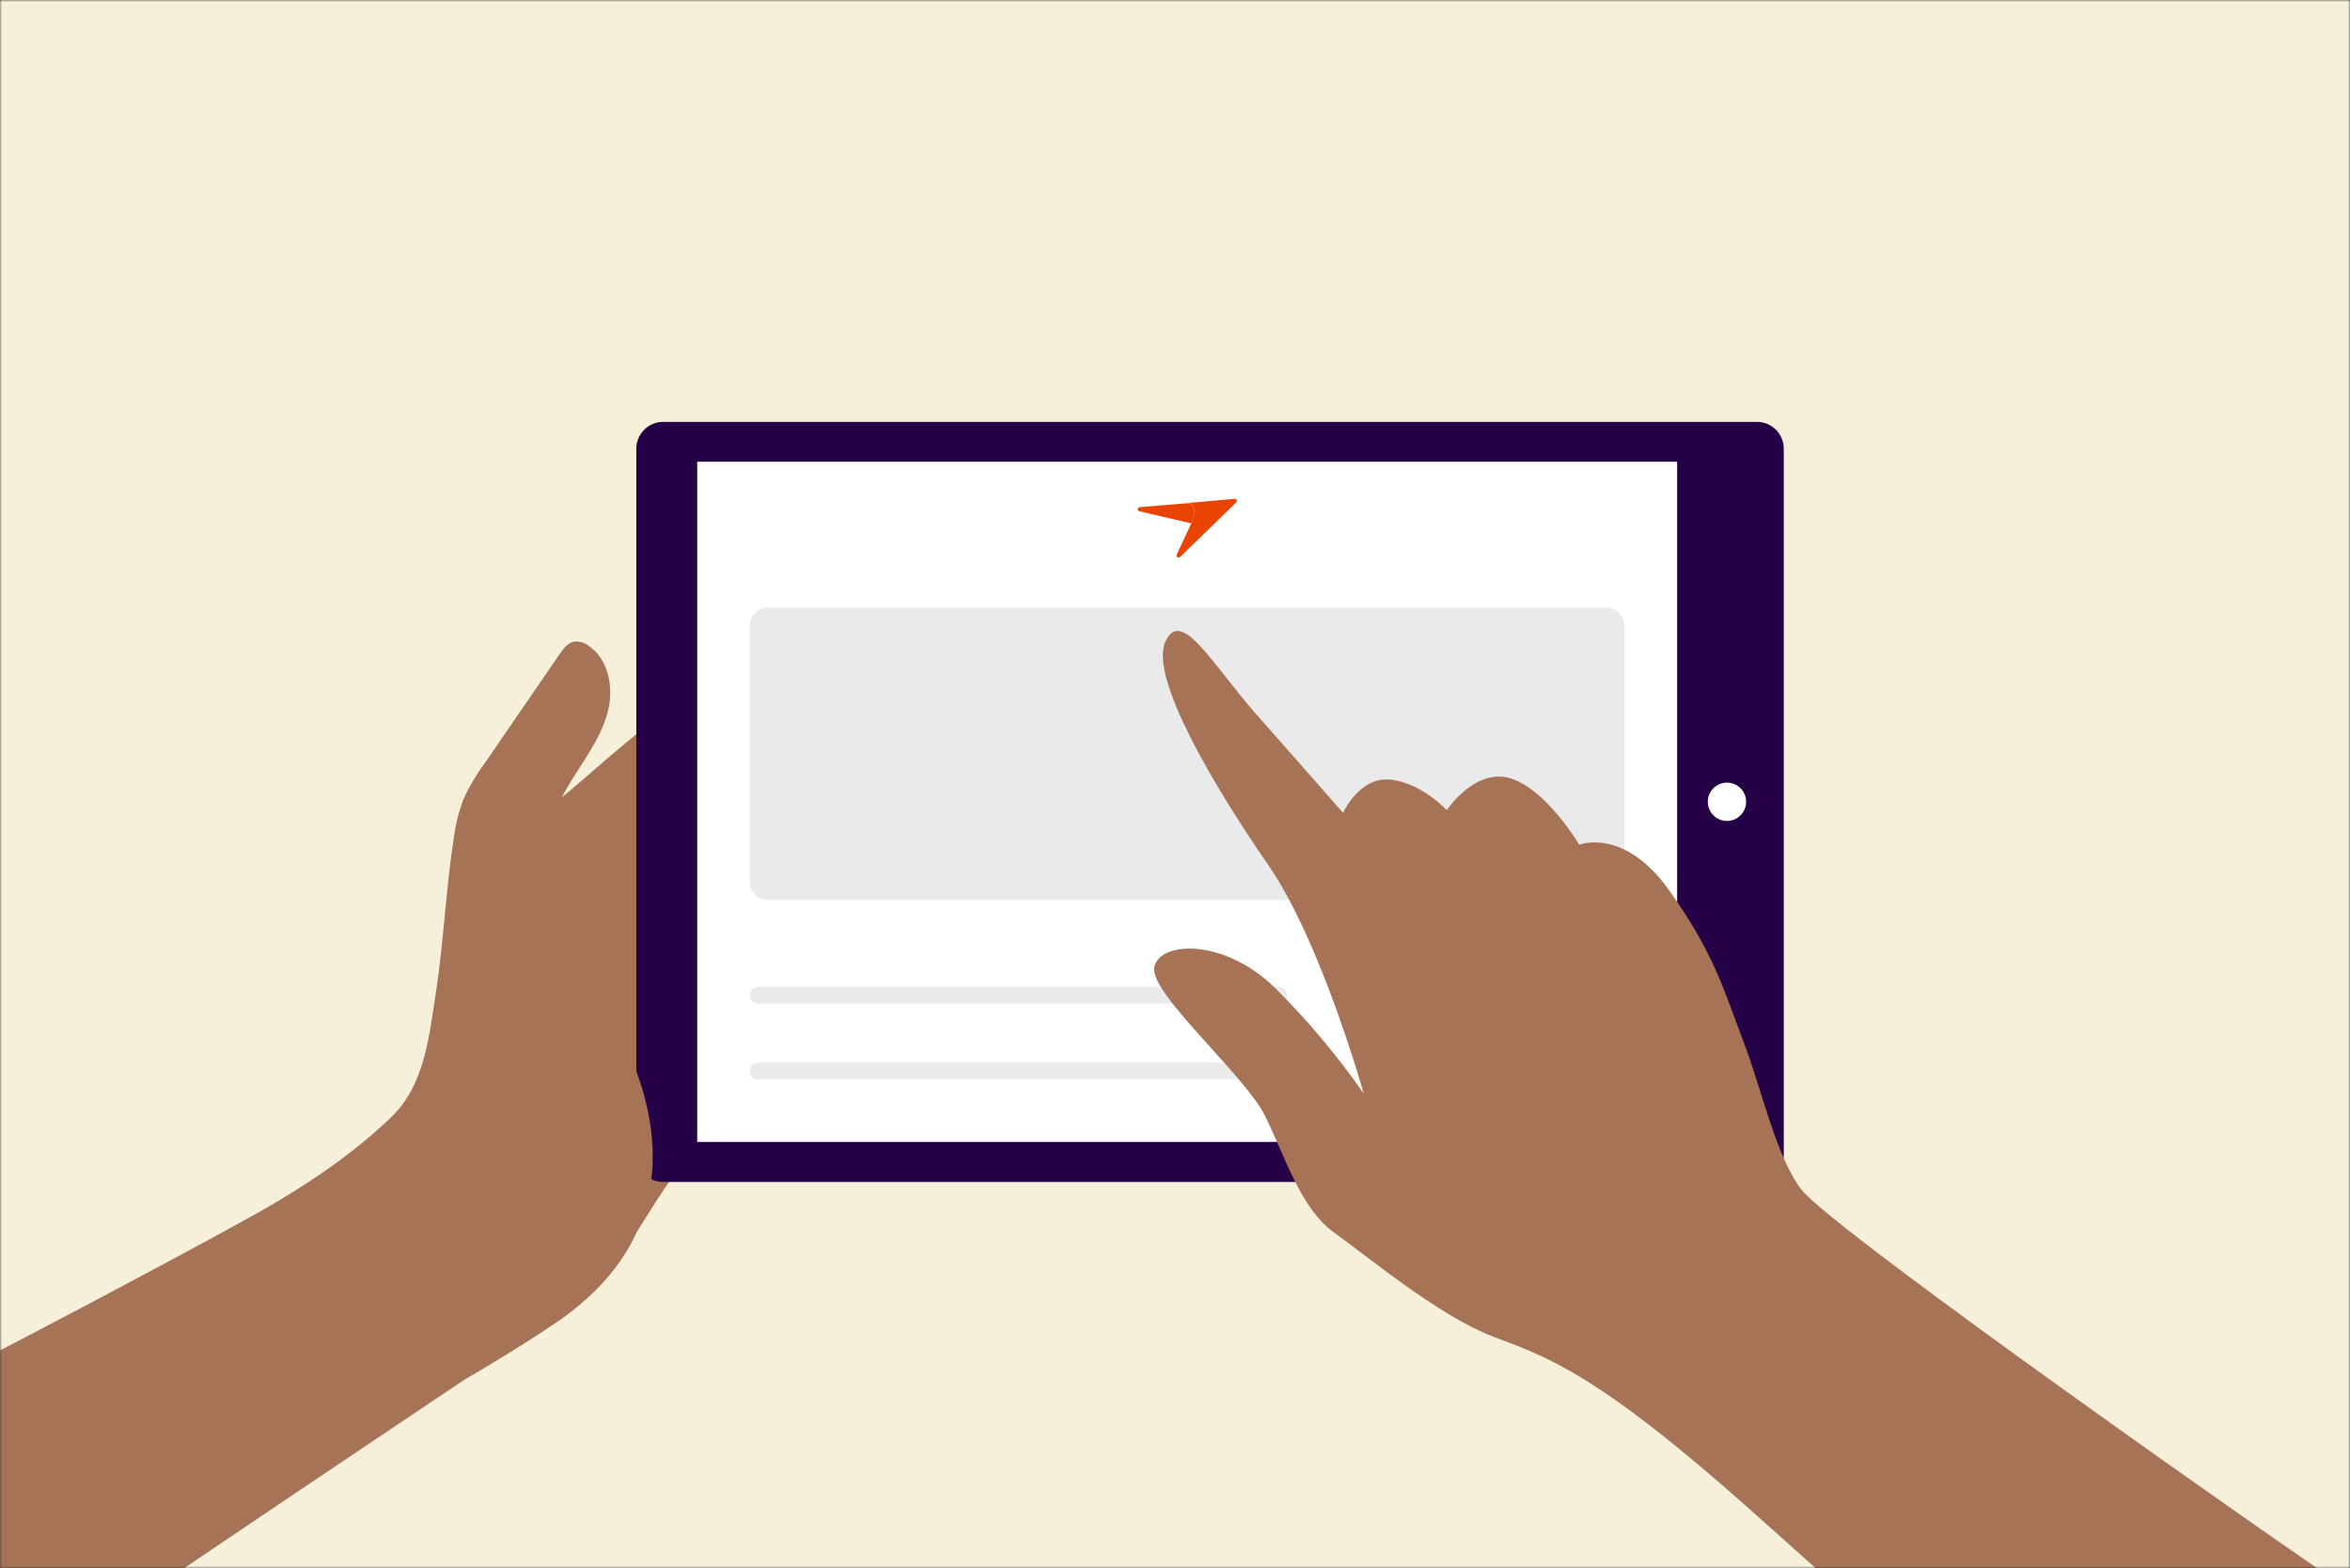
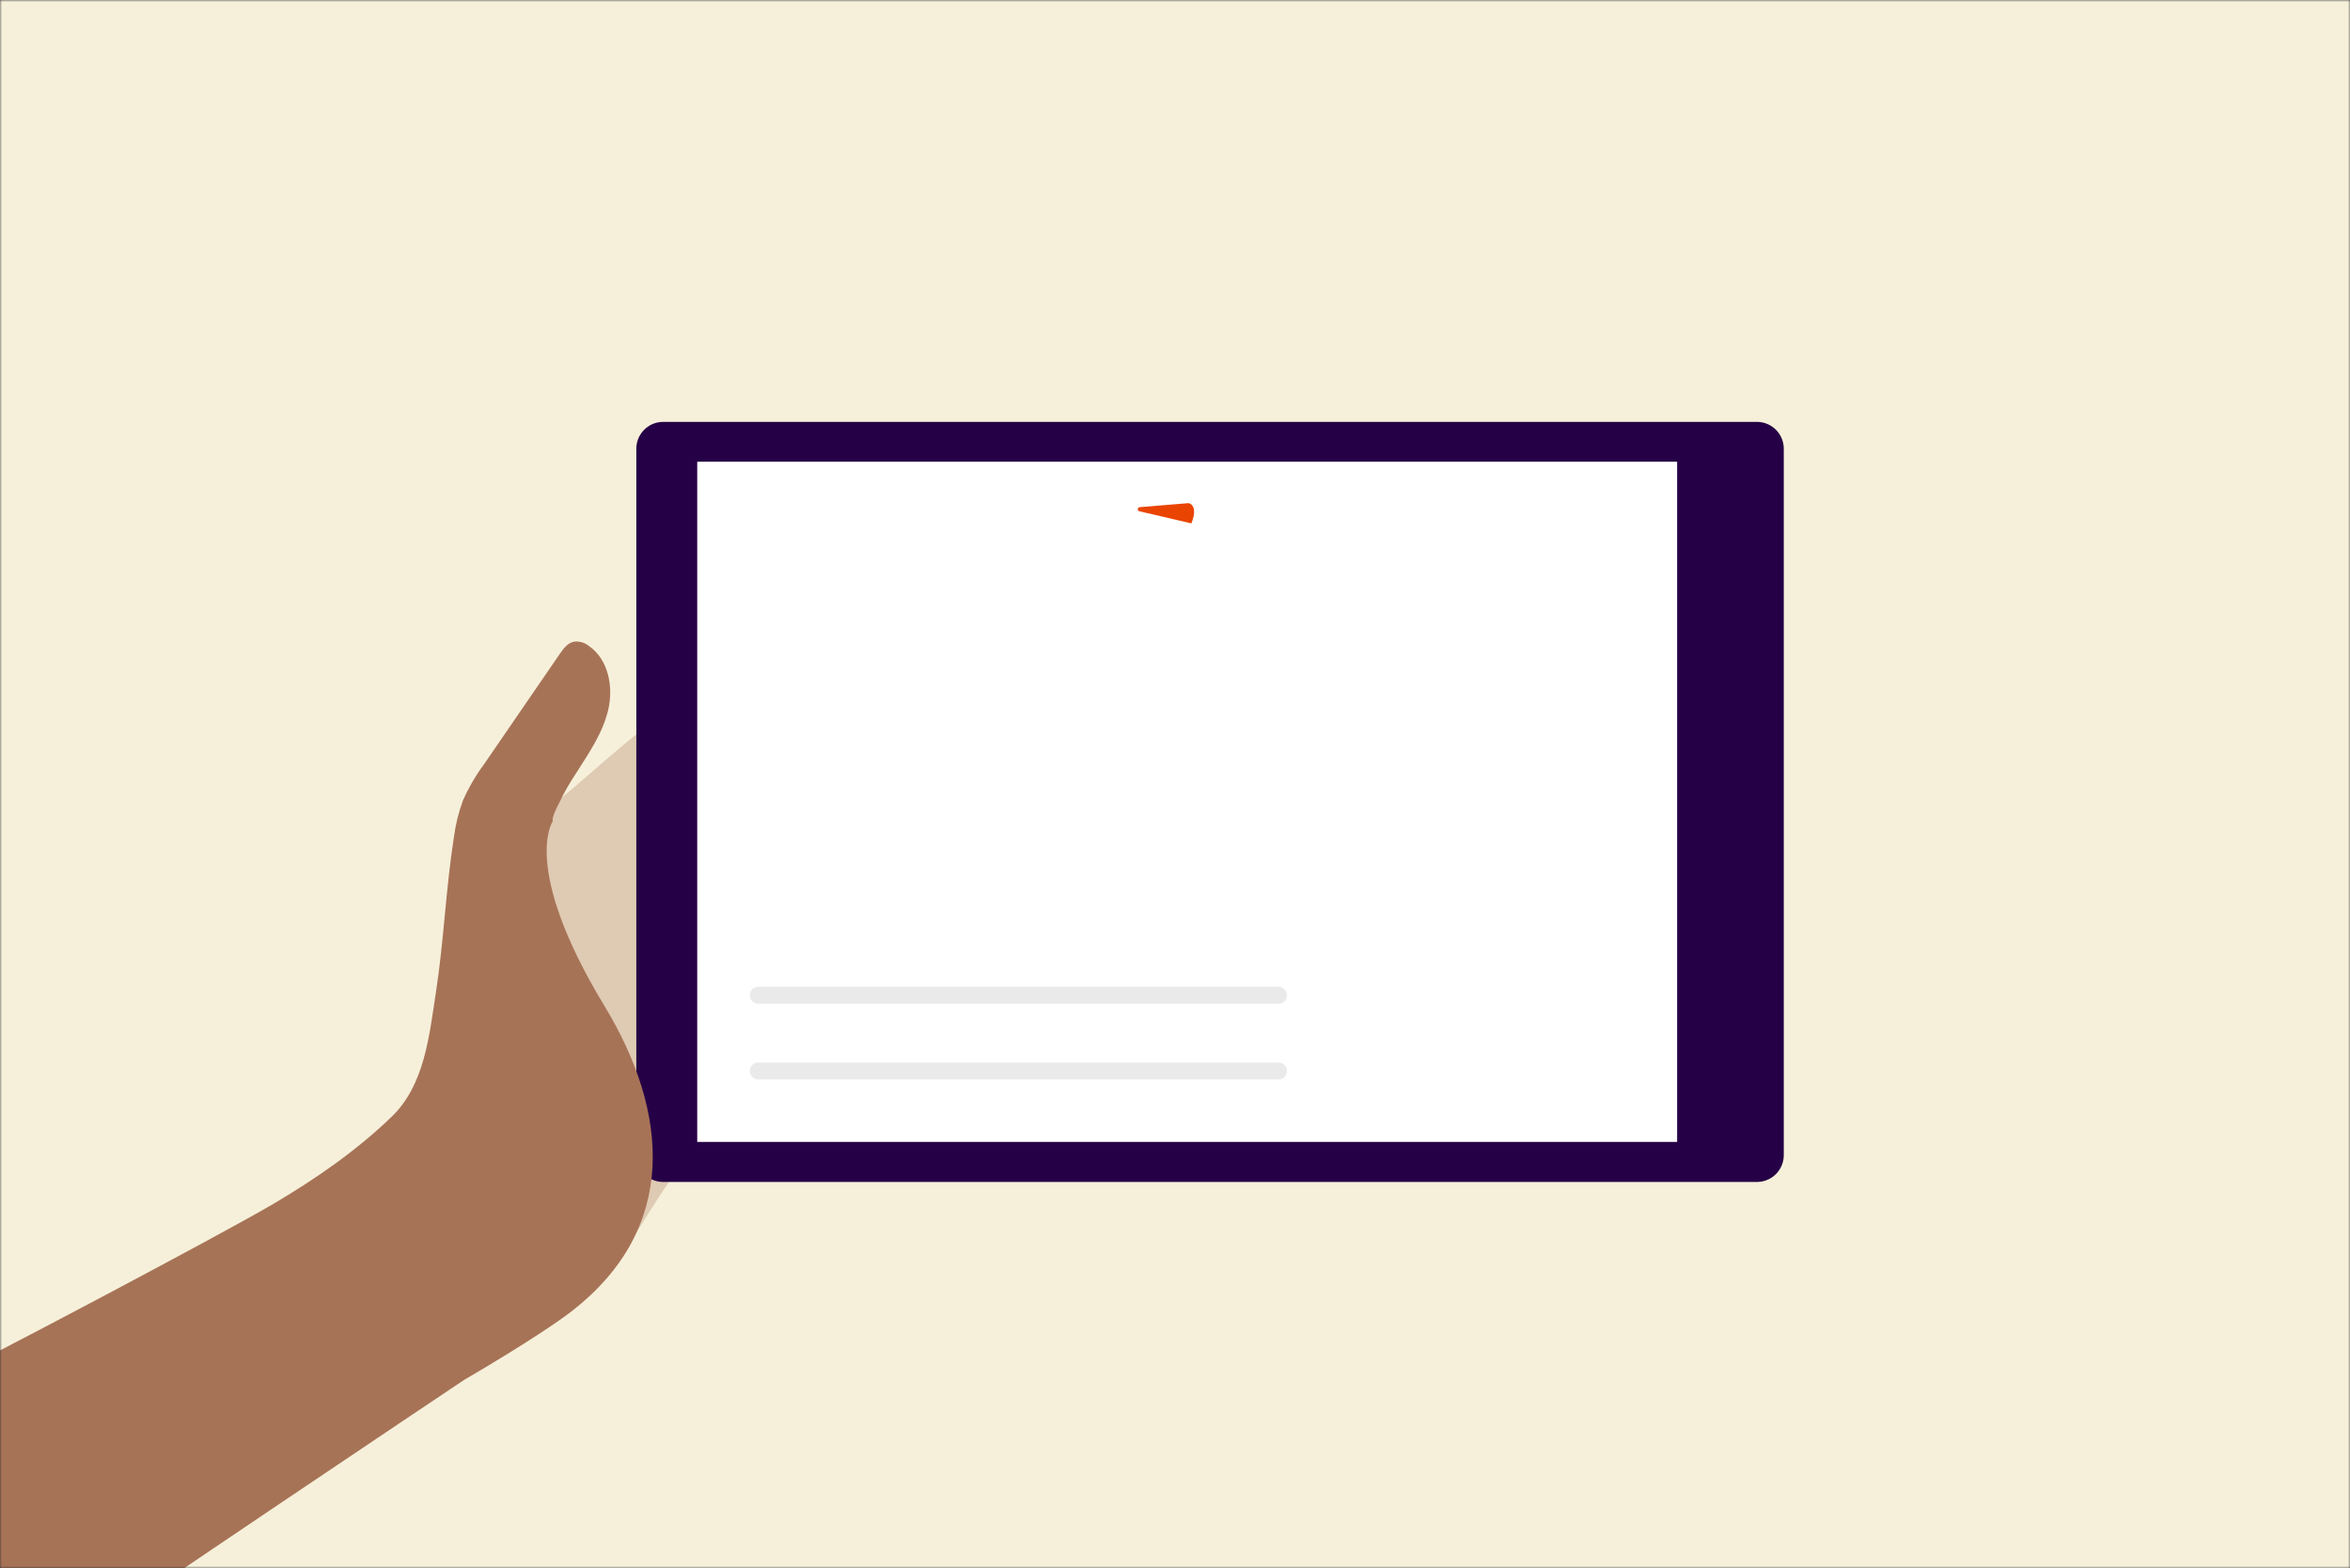
<svg xmlns="http://www.w3.org/2000/svg" width="580" height="387" viewBox="0 0 580 387" fill="none">
  <rect x="0" y="0" width="580" height="387" fill="#333333" stroke="none" />
  <mask id="mask0_384_10715" style="mask-type:alpha" maskUnits="userSpaceOnUse" x="0" y="0" width="580" height="387">
    <path d="M580 0H0V387H580V0Z" fill="#F5EFD9" />
  </mask>
  <g mask="url(#mask0_384_10715)">
    <path d="M580 0H0V387H580V0Z" fill="#F6F0DA" />
-     <path d="M244.86 203.11C243.03 202.22 240.27 203.48 238.42 203.86C236.05 204.35 233.68 204.86 231.33 205.48C226.557 206.68 221.837 208.077 217.17 209.67C207.842 212.797 198.855 216.865 190.35 221.81C186.35 224.19 182.4 226.74 178.35 228.98C176.359 230.104 174.302 231.106 172.19 231.98C171.35 232.32 169.28 233.2 168.39 232.98C165.78 232.36 171.86 228.43 172.39 227.98C175.39 225.76 178.33 223.42 181.5 221.49C187.65 217.76 193.39 213.24 199.57 209.49C205.16 206.09 211.24 204.12 217.43 202.14C225.882 199.436 234.053 195.923 241.83 191.65C246.24 189.22 250.89 186.07 252.12 181.18C252.311 180.646 252.29 180.059 252.06 179.54C251.86 179.261 251.603 179.028 251.307 178.856C251.011 178.684 250.681 178.576 250.34 178.54C241.43 176.73 231.89 180.7 223.43 183.03C214.16 185.58 204.86 188.15 195.93 191.72C182.87 196.93 171.37 204.72 159.01 211.22C158.84 209.28 161.28 208.17 162.45 206.95C164.05 205.3 165.6 203.6 167.24 201.95C171.65 197.62 175.5 192.48 180.5 188.78C184.8 185.6 189.86 183.59 194.94 181.9C204.05 178.9 213.52 176.7 222.01 172.22C226.31 169.95 231.39 166.09 232.54 161.03C233.77 155.63 221.74 157.9 219.02 158.51C214.31 159.57 209.5 159.98 204.89 161.21C199.557 162.617 194.28 164.123 189.06 165.73C182.94 167.6 176.37 169.14 170.61 171.99C167.319 173.71 164.187 175.718 161.25 177.99C150.25 186.13 140.52 196.25 129.25 203.99C125.07 213.99 122.16 223.76 124.25 234.78C124.445 235.713 124.379 236.682 124.06 237.58C125.47 241.71 127.28 246.3 129.62 251.42C146.19 287.71 140.7 310.33 101.25 332.96C107.16 331.96 113.06 332.76 119 332.02C129.06 330.77 136.57 328.23 143.89 321.02C150.44 314.58 155.47 306.75 160.32 299.02C169.16 284.92 178.9 272.02 193.32 263.38L219.32 247.76C224.67 244.55 230.59 240.49 231.32 234.29C231.5 232.74 230.93 230.72 229.37 230.58C228.889 230.624 228.423 230.767 228 231C219.507 233.9 211.173 237.203 203 240.91C198.953 242.763 194.953 244.72 191 246.78C189.08 247.78 181.75 253.23 179.94 252.03C181.89 249.51 185.04 247.57 187.51 245.55C190.24 243.32 193.01 241.14 195.86 239.07C201.359 234.92 207.356 231.473 213.71 228.81C224.21 224.64 233.89 219.63 242.21 211.81C243.55 210.55 245.42 208.62 246.04 206.91C246.329 206.24 246.368 205.489 246.152 204.792C245.936 204.095 245.477 203.499 244.86 203.11Z" fill="#A77357" />
    <g style="mix-blend-mode:multiply" opacity="0.3">
      <path d="M244.86 203.11C243.03 202.22 240.27 203.48 238.42 203.86C236.05 204.35 233.68 204.86 231.33 205.48C226.557 206.68 221.837 208.077 217.17 209.67C207.842 212.797 198.855 216.865 190.35 221.81C186.35 224.19 182.4 226.74 178.35 228.98C176.359 230.104 174.302 231.106 172.19 231.98C171.35 232.32 169.28 233.2 168.39 232.98C165.78 232.36 171.86 228.43 172.39 227.98C175.39 225.76 178.33 223.42 181.5 221.49C187.65 217.76 193.39 213.24 199.57 209.49C205.16 206.09 211.24 204.12 217.43 202.14C225.882 199.436 234.053 195.923 241.83 191.65C246.24 189.22 250.89 186.07 252.12 181.18C252.311 180.646 252.29 180.059 252.06 179.54C251.86 179.261 251.603 179.028 251.307 178.856C251.011 178.684 250.681 178.576 250.34 178.54C241.43 176.73 231.89 180.7 223.43 183.03C214.16 185.58 204.86 188.15 195.93 191.72C182.87 196.93 171.37 204.72 159.01 211.22C158.84 209.28 161.28 208.17 162.45 206.95C164.05 205.3 165.6 203.6 167.24 201.95C171.65 197.62 175.5 192.48 180.5 188.78C184.8 185.6 189.86 183.59 194.94 181.9C204.05 178.9 213.52 176.7 222.01 172.22C226.31 169.95 231.39 166.09 232.54 161.03C233.77 155.63 221.74 157.9 219.02 158.51C214.31 159.57 209.5 159.98 204.89 161.21C199.557 162.617 194.28 164.123 189.06 165.73C182.94 167.6 176.37 169.14 170.61 171.99C167.319 173.71 164.187 175.718 161.25 177.99C150.25 186.13 140.52 196.25 129.25 203.99C125.07 213.99 122.16 223.76 124.25 234.78C124.445 235.713 124.379 236.682 124.06 237.58C125.47 241.71 127.28 246.3 129.62 251.42C146.19 287.71 140.7 310.33 101.25 332.96C107.16 331.96 113.06 332.76 119 332.02C129.06 330.77 136.57 328.23 143.89 321.02C150.44 314.58 155.47 306.75 160.32 299.02C169.16 284.92 178.9 272.02 193.32 263.38L219.32 247.76C224.67 244.55 230.59 240.49 231.32 234.29C231.5 232.74 230.93 230.72 229.37 230.58C228.889 230.624 228.423 230.767 228 231C219.507 233.9 211.173 237.203 203 240.91C198.953 242.763 194.953 244.72 191 246.78C189.08 247.78 181.75 253.23 179.94 252.03C181.89 249.51 185.04 247.57 187.51 245.55C190.24 243.32 193.01 241.14 195.86 239.07C201.359 234.92 207.356 231.473 213.71 228.81C224.21 224.64 233.89 219.63 242.21 211.81C243.55 210.55 245.42 208.62 246.04 206.91C246.329 206.24 246.368 205.489 246.152 204.792C245.936 204.095 245.477 203.499 244.86 203.11Z" fill="#A77357" />
    </g>
-     <path d="M440.25 110.86V284.91C440.296 286.664 439.643 288.365 438.435 289.638C437.228 290.911 435.564 291.653 433.81 291.7H163.49C161.737 291.65 160.075 290.908 158.868 289.635C157.66 288.363 157.007 286.663 157.05 284.91V110.91C157.007 109.157 157.66 107.457 158.868 106.185C160.075 104.912 161.737 104.17 163.49 104.12H433.81C435.555 104.167 437.211 104.902 438.417 106.164C439.624 107.427 440.282 109.114 440.25 110.86Z" fill="#260046" />
-     <path d="M426.23 202.61C428.842 202.61 430.96 200.492 430.96 197.88C430.96 195.268 428.842 193.15 426.23 193.15C423.618 193.15 421.5 195.268 421.5 197.88C421.5 200.492 423.618 202.61 426.23 202.61Z" fill="white" />
+     <path d="M440.25 110.86V284.91C440.296 286.664 439.643 288.365 438.435 289.638C437.228 290.911 435.564 291.653 433.81 291.7H163.49C161.737 291.65 160.075 290.908 158.868 289.635C157.66 288.363 157.007 286.663 157.05 284.91V110.91C157.007 109.157 157.66 107.457 158.868 106.185C160.075 104.912 161.737 104.17 163.49 104.12H433.81C435.555 104.167 437.211 104.902 438.417 106.164C439.624 107.427 440.282 109.114 440.25 110.86" fill="#260046" />
    <path d="M413.93 113.95H172.08V281.82H413.93V113.95Z" fill="white" />
-     <path d="M396.44 149.94H189.57C187.074 149.94 185.05 151.964 185.05 154.46V217.59C185.05 220.086 187.074 222.11 189.57 222.11H396.44C398.936 222.11 400.96 220.086 400.96 217.59V154.46C400.96 151.964 398.936 149.94 396.44 149.94Z" fill="#EAEAEA" />
    <path d="M281.23 125.17C281.118 125.193 281.017 125.251 280.942 125.337C280.867 125.422 280.822 125.53 280.814 125.643C280.806 125.757 280.836 125.87 280.898 125.965C280.961 126.06 281.053 126.132 281.16 126.17L294.04 129.17C295.04 126.76 295.04 124.63 293.34 124.17L281.23 125.17Z" fill="#EA4403" />
-     <path d="M304.68 123.12L293.34 124.12C295.07 124.64 295.04 126.76 294.04 129.12L290.42 136.88C290.372 136.99 290.363 137.112 290.395 137.227C290.427 137.343 290.497 137.443 290.595 137.513C290.692 137.582 290.811 137.616 290.93 137.608C291.049 137.6 291.162 137.551 291.25 137.47L305.09 124C305.167 123.928 305.22 123.835 305.243 123.733C305.265 123.631 305.257 123.524 305.218 123.427C305.179 123.33 305.112 123.246 305.025 123.188C304.937 123.13 304.835 123.099 304.73 123.1H304.68" fill="#EA4403" />
    <path d="M315.53 243.53H187.15C185.99 243.53 185.05 244.468 185.05 245.625C185.05 246.782 185.99 247.72 187.15 247.72H315.53C316.69 247.72 317.63 246.782 317.63 245.625C317.63 244.468 316.69 243.53 315.53 243.53Z" fill="#EAEAEA" />
    <path d="M315.53 262.23H187.15C185.99 262.23 185.05 263.168 185.05 264.325C185.05 265.482 185.99 266.42 187.15 266.42H315.53C316.69 266.42 317.63 265.482 317.63 264.325C317.63 263.168 316.69 262.23 315.53 262.23Z" fill="#EAEAEA" />
    <path d="M149.19 248.27C128.51 214.15 136.4 202.73 136.4 202.73C136.22 201.52 137.4 199.42 137.91 198.34C139.214 195.618 140.715 192.994 142.4 190.49C145.5 185.61 148.86 180.71 150.14 175.07C151.42 169.43 150.14 162.75 145.37 159.44C144.841 159.009 144.228 158.692 143.571 158.51C142.914 158.327 142.225 158.283 141.55 158.38C140.05 158.73 139.04 160.1 138.16 161.38L119.54 188.5C117.464 191.3 115.701 194.317 114.28 197.5C113.19 200.439 112.435 203.492 112.03 206.6C110.03 219.35 109.54 232.28 107.57 245.03C105.92 255.75 104.78 267.79 96.64 275.63C88.05 283.91 78.08 290.83 67.84 296.89C55.93 304 -7.77 337.68 -20.28 343.57C-26.16 346.34 -36 349 -40 354.12C-44.25 359.6 -42.61 368.25 -40.5 374.21C-34.619 390.548 -22.536 403.91 -6.87 411.4C0.65 414.94 8.59 412.78 15.04 407.94C24.64 400.71 114.59 340.53 114.59 340.53C114.59 340.53 132.85 329.97 141.19 323.53C167.51 303.06 165.12 274.53 149.19 248.27Z" fill="#A77357" />
-     <path d="M368.3 329.78C355.03 324.68 337.71 310.23 329.3 304.22C320.89 298.21 317.15 285.22 312.13 275.22C307.11 265.22 283.78 245.22 284.89 238.76C286 232.3 301.89 231.36 314.64 243.76C322.721 251.789 330.06 260.531 336.57 269.88C336.57 269.88 326.12 232.44 313 213.45C299.88 194.46 283.68 167.36 287.59 158.45C291.5 149.54 299.32 164.18 310.35 176.61C315.45 182.35 323.88 191.94 331.48 200.61C331.48 200.61 335.48 191.61 343.17 192.41C350.86 193.21 357.08 199.94 357.08 199.94C357.08 199.94 364.08 189.34 372.92 192.13C381.76 194.92 389.76 208.46 389.76 208.46C389.76 208.46 400.84 204.09 411.94 219.7C423.17 235.5 425.29 243.93 430.54 257.7C434.83 268.94 438.48 285.85 444.7 293.7C453.07 304.15 568 384.77 580 392.51C601.79 406.51 595.73 437.93 578.13 453.85C550.53 478.85 502.71 435.78 432.82 373.35C393.58 338.3 381.57 334.88 368.3 329.78Z" fill="#A77357" />
  </g>
</svg>